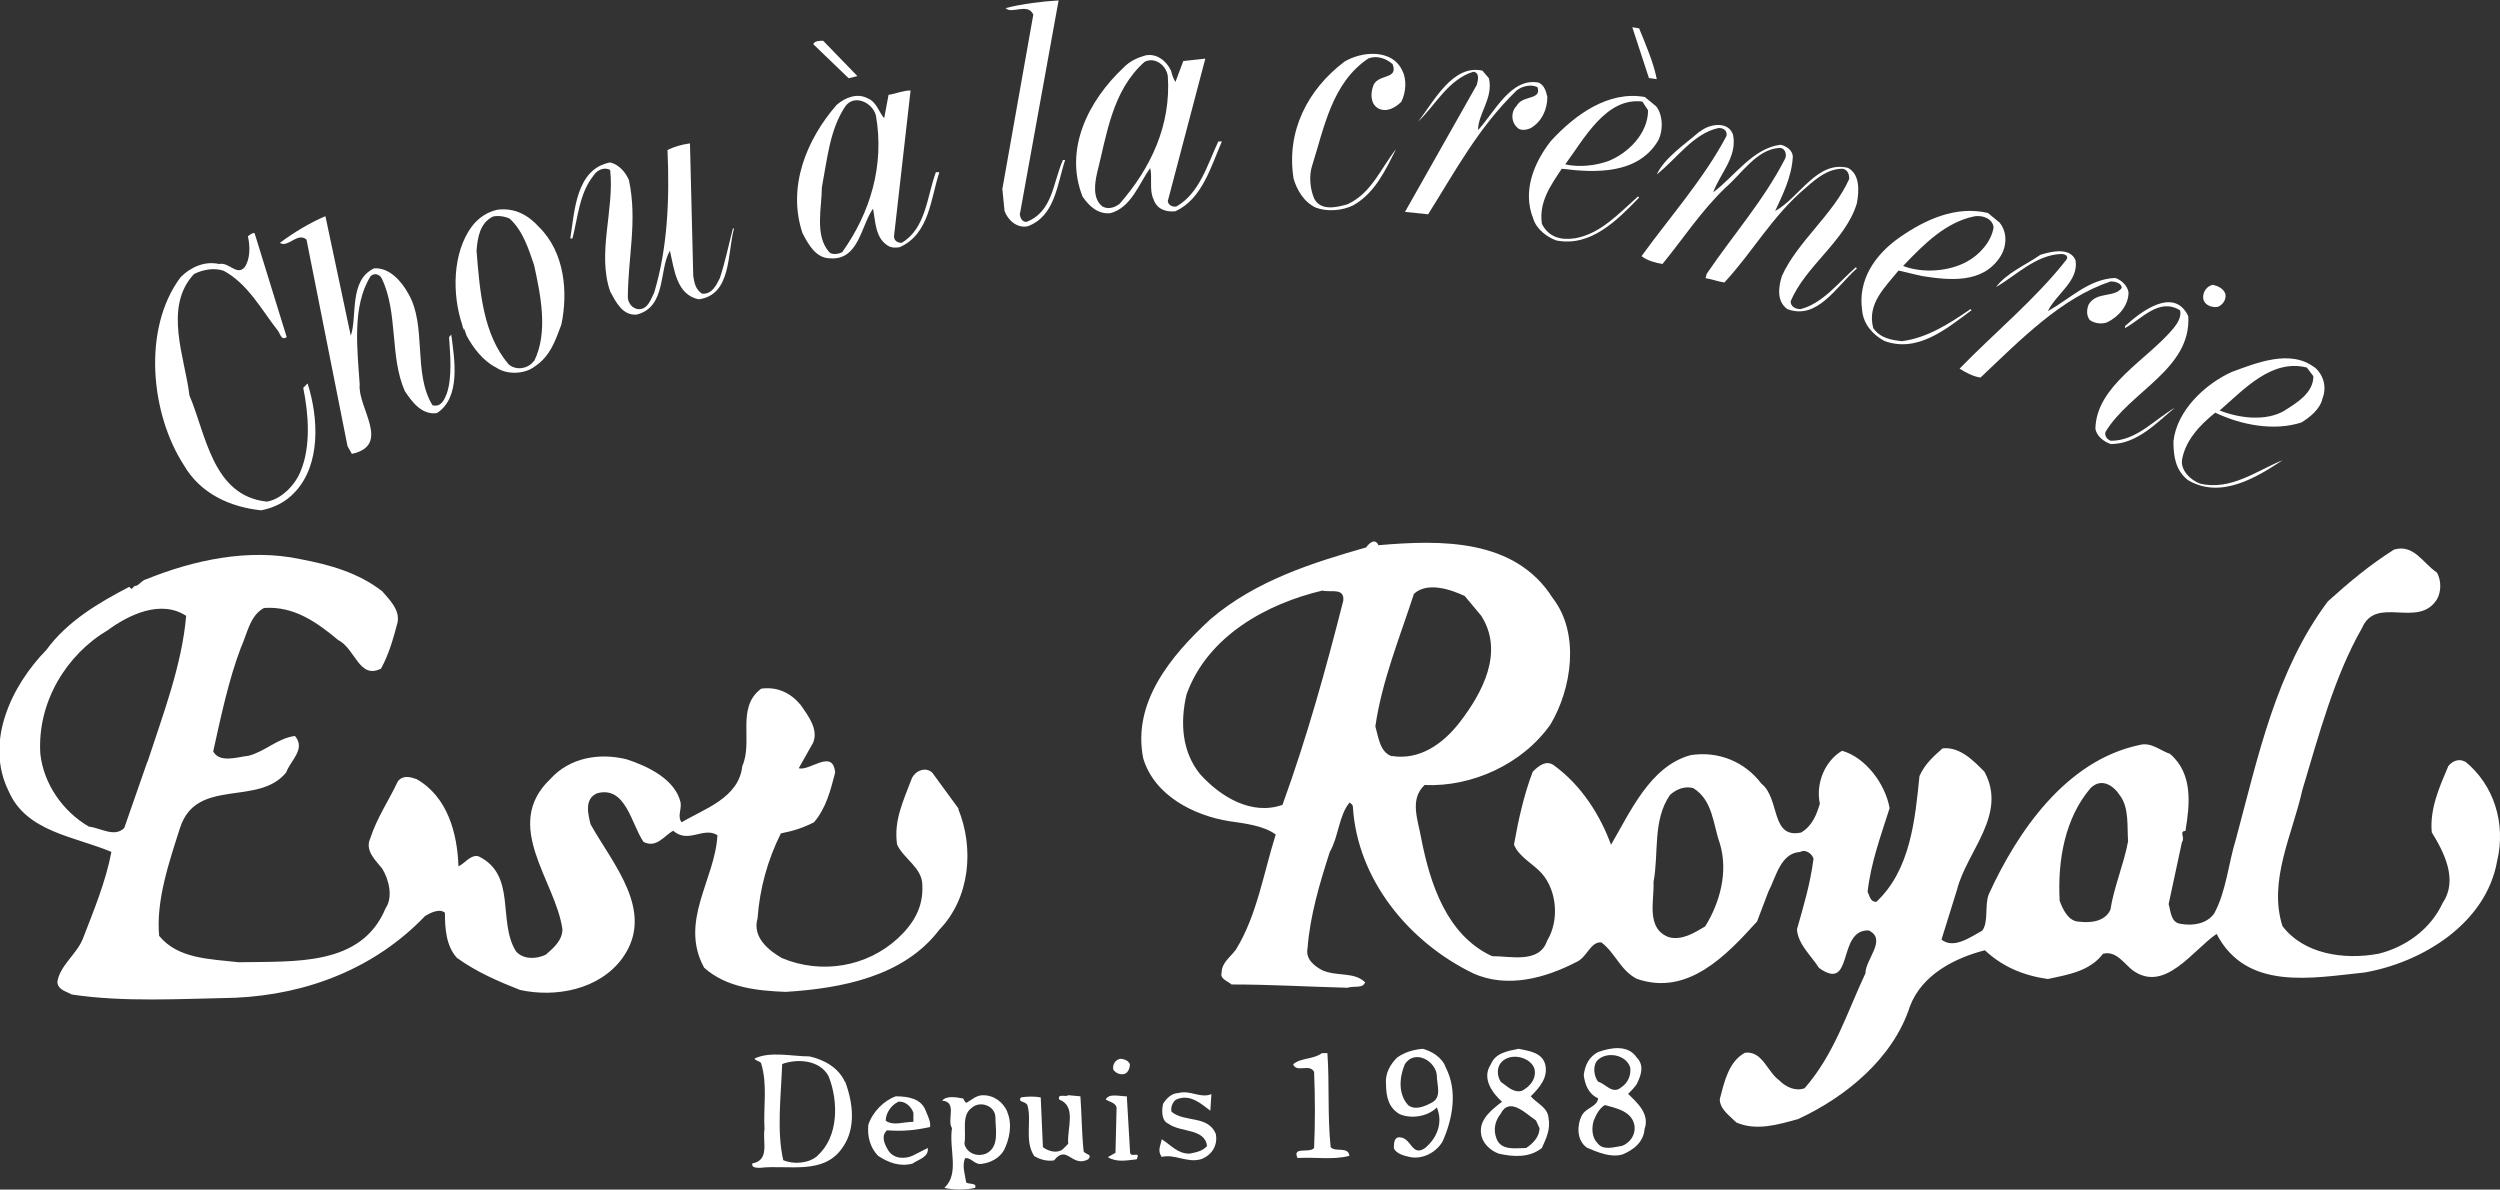
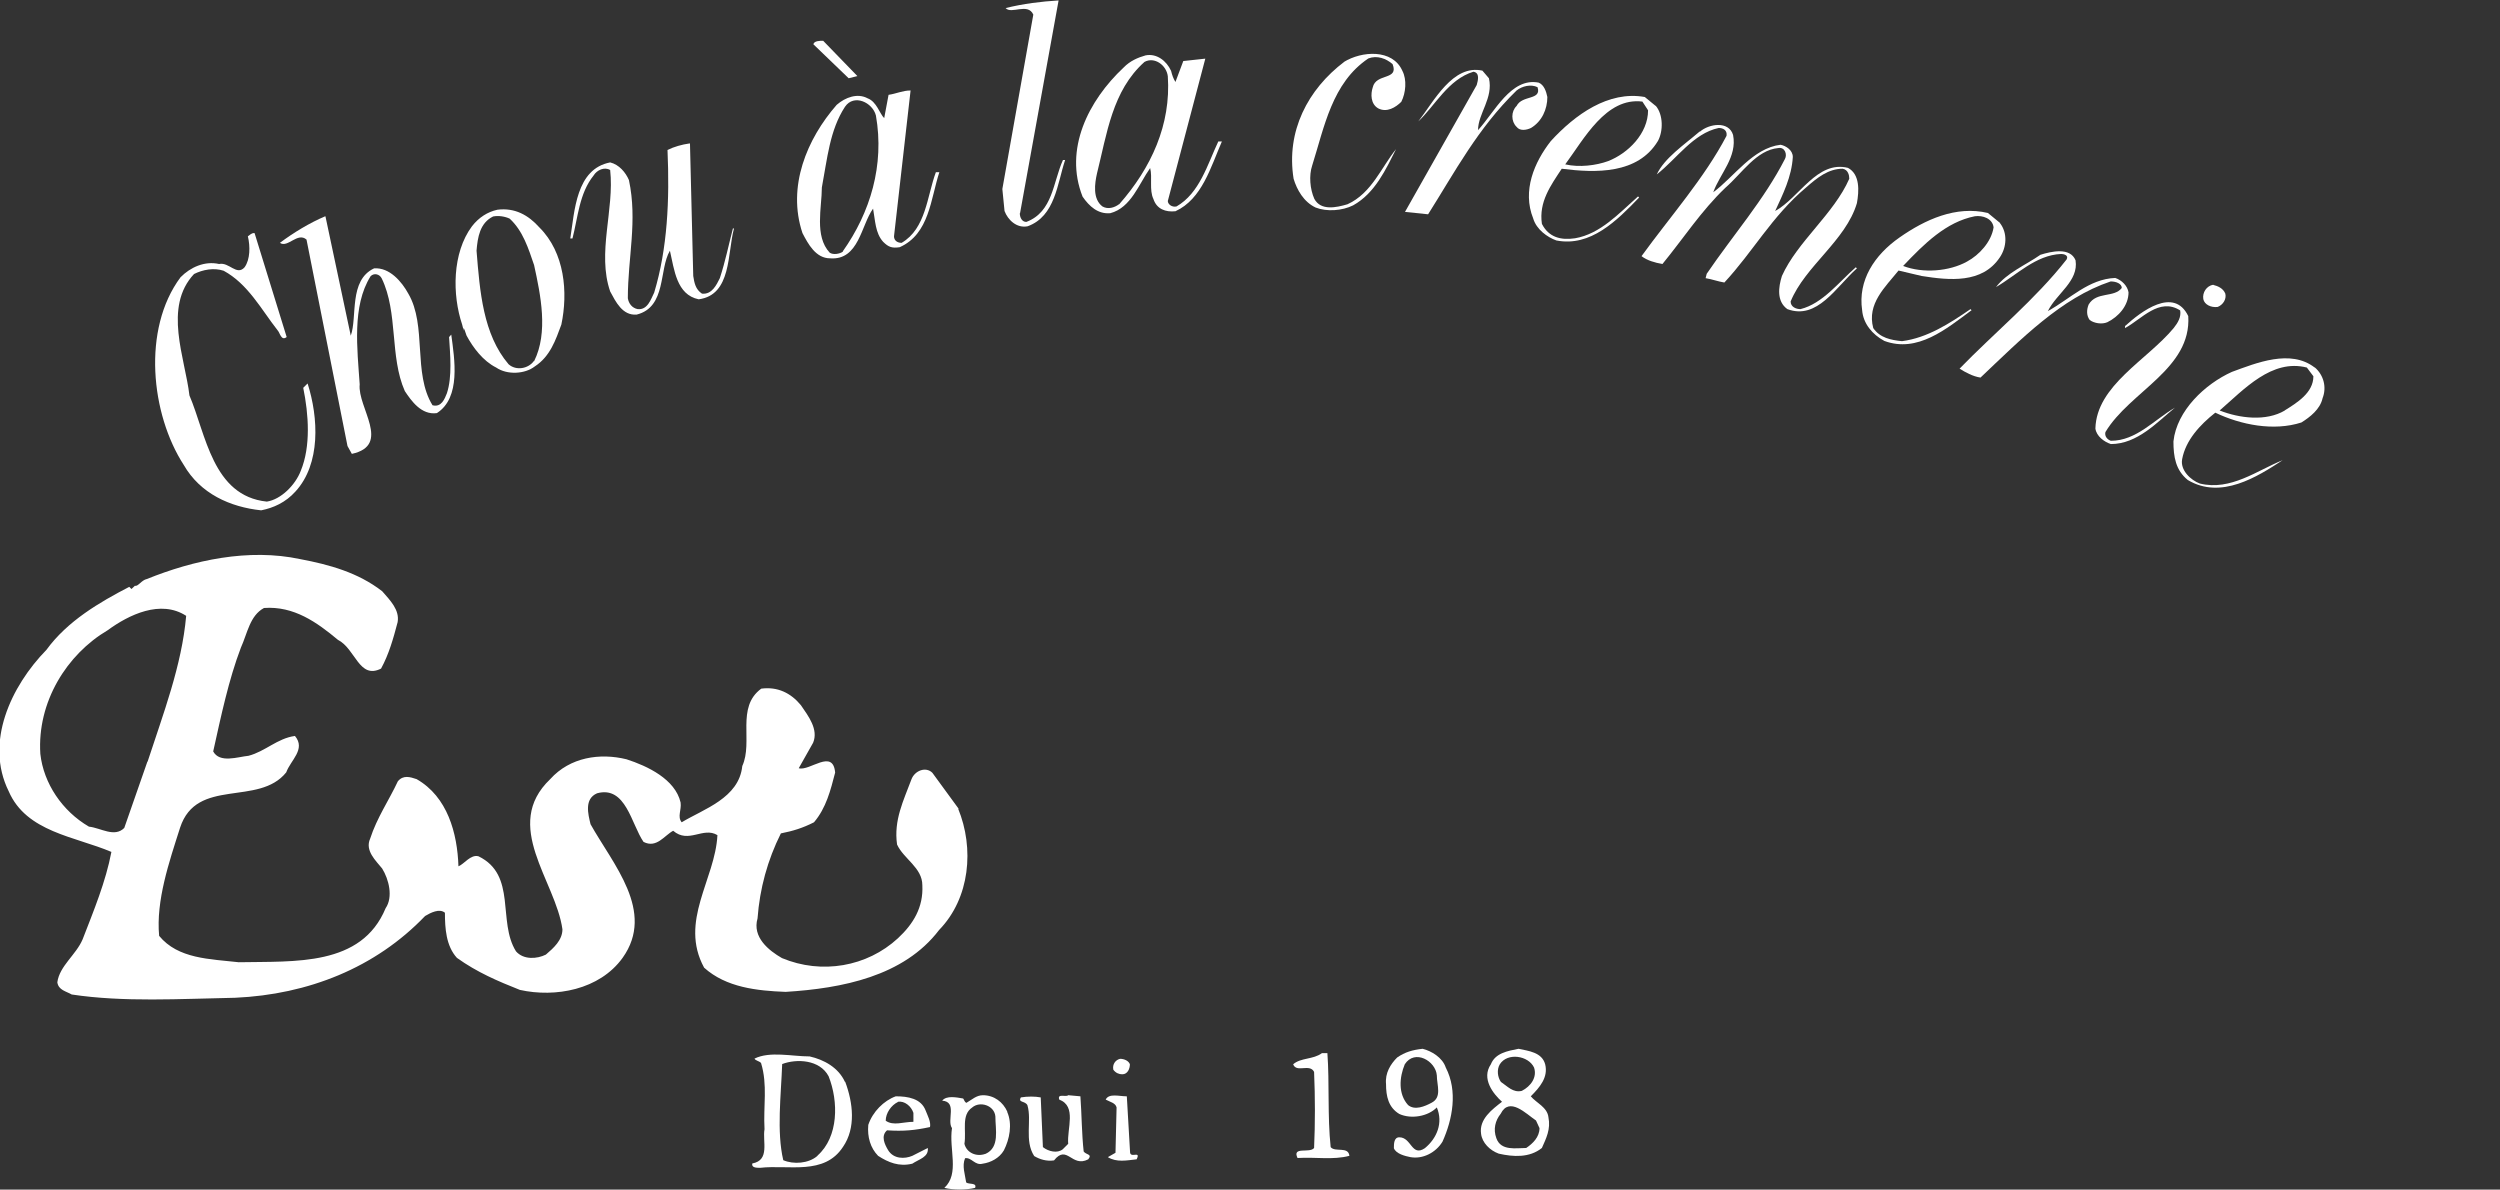
<svg xmlns="http://www.w3.org/2000/svg" id="a" viewBox="0 0 114.68 54.57">
  <rect x="0" y="0" width="114.68" height="54.57" fill="#333333" stroke="none" />
  <defs>
    <style>.b{fill:#fff;}</style>
  </defs>
  <path class="b" d="M46.78,9.77c0,.21,.1,.41,.3,.41,1.22-.46,1.22-1.82,1.68-2.84h.1c-.36,1.07-.45,2.58-1.72,3.04-.51,.1-.91-.3-1.06-.7l-.1-1.01,1.42-8c-.25-.56-1.01,0-1.27-.3,.81-.2,1.62-.3,2.43-.35l-1.77,9.77Z" />
-   <path class="b" d="M74.88,1.26l.76,2.32,.36,.05c-.15-.76-.5-1.57-.81-2.33l-.31-.05Z" />
  <path class="b" d="M37.76,1.87c-.15,0-.41,0-.45,.16l1.62,1.56,.4-.1-1.57-1.62Z" />
  <path class="b" d="M61.67,2.83c-1.68,1.27-2.68,3.19-2.33,5.37,.15,.5,.46,1.06,1.01,1.32,.51,.2,1.22,.15,1.72-.1,1.01-.56,1.51-1.67,1.97-2.58-.66,.81-1.12,2.03-2.23,2.53-.51,.15-1.22,.31-1.52-.25-.2-.45-.25-1.07-.1-1.52,.56-1.77,.91-3.8,2.58-4.92,.4-.15,.81,0,1.11,.26,.3,.76-.76,.4-.91,1.07-.1,.3-.1,.76,.25,.96,.4,.21,.81-.05,1.06-.3,.21-.41,.26-1.02,.05-1.42-.45-1.02-1.87-.91-2.68-.41Z" />
  <path class="b" d="M55.89,6.48c-.5,1.06-.86,2.38-1.92,2.99-.21,.05-.4-.1-.4-.25l1.72-6.53-1.01,.11-.36,.96c-.1-.16-.15-.31-.2-.51-.21-.46-.66-.81-1.17-.71-.35,.1-.71,.25-1.01,.56-1.62,1.52-2.74,3.75-1.88,5.92,.31,.45,.71,.81,1.27,.76,.96-.25,1.32-1.36,1.83-2.07,.11,.41-.05,1.01,.15,1.42,.15,.46,.56,.61,1.01,.56,1.22-.56,1.62-2.03,2.13-3.2h-.16Zm-4.56,2.89c-.2,.15-.5,.25-.76,.1-.46-.35-.35-1.06-.25-1.51,.46-1.83,.7-3.8,2.18-5.12,.46-.25,1.01,.15,1.07,.66,.15,2.22-.76,4.2-2.23,5.87Z" />
  <path class="b" d="M68,3.24c-1.36-.3-2.23,1.42-2.94,2.33,.76-.71,1.37-1.93,2.53-2.28,.3,.05,.21,.4,.15,.61l-3.29,5.82,1.06,.11c1.22-1.93,2.28-3.95,4.06-5.68,.25-.2,.66-.3,.96-.15,.2,.61-.71,.35-.96,.86-.26,.25-.26,.71,0,.96,.15,.2,.45,.15,.66,.05,.5-.3,.75-.86,.75-1.42-.05-.25-.15-.56-.4-.66-1.27-.25-2.03,1.37-2.78,2.18,0-.76,.71-1.47,.5-2.38l-.3-.35Z" />
  <path class="b" d="M42.93,7.9c-.41,1.11-.45,2.58-1.57,3.24-.2,0-.35-.11-.35-.3l.76-6.69c-.36,0-.66,.15-1.01,.2l-.2,1.07c-.21-.21-.35-.76-.76-.91-.46-.25-1.02-.05-1.42,.3-1.37,1.57-2.28,3.75-1.57,5.88,.26,.5,.61,1.16,1.27,1.16,1.32,.1,1.42-1.52,1.97-2.28,.1,.55,.1,1.12,.46,1.52,.25,.25,.41,.3,.76,.25,1.37-.61,1.42-2.23,1.82-3.44h-.15Zm-4.26,3.64c-.15,.11-.45,.16-.61,.05-.71-.76-.36-2.07-.36-2.99,.25-1.32,.36-2.63,1.06-3.7,.41-.61,1.27-.2,1.42,.4,.4,2.28-.26,4.45-1.52,6.23Z" />
  <path class="b" d="M75.95,4.86l-.5-.41c-1.67-.3-3.2,.81-4.31,2.02-.76,.97-1.32,2.28-.81,3.55,.15,.51,.65,.86,1.06,1.01,1.57,.31,2.78-.91,3.8-1.97l-.05-.05c-.86,.76-1.72,1.72-2.89,1.92-.66,.1-1.21-.05-1.52-.66-.15-1.01,.41-1.77,.91-2.53,1.57,.2,3.49,.25,4.41-1.27,.25-.45,.25-1.21-.1-1.62Zm-2.18,2.53c-.55,.2-1.32,.3-1.97,.15,.86-1.16,1.87-3.09,3.54-2.88l.26,.4c0,1.06-.91,1.97-1.83,2.33Z" />
  <path class="b" d="M77.97,6.03c-.71,.61-1.62,1.22-1.97,1.97,.91-.71,1.67-1.88,2.84-2.13,.2,0,.4,.1,.36,.36-1.01,1.93-2.58,3.7-3.9,5.52,.26,.2,.61,.3,.96,.36,.96-1.17,1.77-2.43,2.89-3.5,.76-.66,1.42-1.73,2.43-1.82,.3-.05,.41,.3,.3,.5-.96,1.88-2.38,3.49-3.59,5.27l-.05,.2c.3,.05,.56,.15,.86,.2,1.32-1.42,2.18-3.04,3.75-4.36,.51-.45,1.02-.86,1.68-.86,.25,.05,.3,.3,.3,.46-.71,1.62-2.38,2.88-3.09,4.46-.16,.51-.25,1.16,.25,1.52,1.37,.51,2.23-1.01,3.19-1.87l-.05-.05c-.76,.66-1.52,1.67-2.54,1.92-.2,0-.45-.1-.45-.35,.66-1.62,2.53-2.79,3.04-4.51,.1-.55,.15-1.32-.41-1.62-1.42-.35-2.23,1.37-3.34,1.98,.35-.76,.76-1.57,.81-2.48,0-.31-.31-.51-.56-.56-1.27,.15-2.13,1.47-3.09,2.18,.31-.86,1.11-1.62,.91-2.63-.2-.66-1.11-.51-1.52-.15Z" />
  <path class="b" d="M31.63,6.58c-.35,.05-.71,.15-1.01,.3,.1,2.29,0,4.51-.61,6.54-.15,.3-.3,.81-.76,.76-.25-.05-.41-.25-.45-.5,0-1.87,.45-3.55,.05-5.42-.15-.35-.45-.71-.86-.81-1.57,.3-1.63,2.23-1.83,3.49h.1c.25-.96,.31-2.07,.97-2.89,.15-.25,.5-.41,.76-.25,.2,1.82-.61,3.8,0,5.57,.25,.46,.56,1.12,1.22,1.06,1.37-.35,1.01-2.07,1.52-2.93,.2,.86,.3,2.02,1.32,2.23,1.52-.2,1.31-2.13,1.62-3.25h-.05c-.2,.77-.35,1.52-.6,2.28-.15,.3-.36,.76-.82,.71-.3-.2-.35-.5-.4-.81l-.15-6.08Z" />
  <path class="b" d="M14.92,9.92c-.71,.3-1.47,.76-2.08,1.22,.36,.25,.81-.51,1.22-.15l1.88,9.47,.2,.36c1.83-.4,.25-2.13,.36-3.19-.11-1.62-.36-3.59,.5-4.96,.16-.16,.41-.1,.51,.1,.76,1.57,.36,3.59,1.06,5.17,.3,.45,.76,1.11,1.47,1.01,1.11-.71,.81-2.48,.66-3.6l-.1,.11c.05,.81,.15,1.82-.1,2.58-.1,.25-.25,.66-.66,.55-.91-1.47-.25-3.65-1.11-5.12-.3-.55-.86-1.21-1.57-1.16-1.17,.55-.76,2.23-1.07,3.09l-1.16-5.47Z" />
  <path class="b" d="M24.74,10.43c-.5-.56-1.12-.91-1.92-.81-.46,.1-.86,.36-1.17,.76-.91,1.22-.91,3.14-.45,4.51,.18,.74-.07-.33,.2,.5,.3,.56,.76,1.17,1.36,1.47,.51,.35,1.32,.3,1.77-.05,.71-.46,.96-1.22,1.22-1.92,.31-1.47,.16-3.3-1.01-4.46Zm-.25,6.13c-.25,.35-.81,.46-1.16,.15-1.17-1.37-1.32-3.34-1.47-5.21,.05-.61,.15-1.27,.76-1.57,.25-.05,.55,0,.76,.1,.61,.56,.86,1.37,1.12,2.13,.3,1.37,.66,3.09,0,4.41Z" />
  <path class="b" d="M91.75,10.23l-.56-.46c-1.47-.35-2.89,.31-4.05,1.12-1.16,.81-1.92,1.97-1.72,3.34,.05,.61,.46,1.11,1.02,1.41,1.52,.56,2.84-.55,4-1.41l-.05-.05c-.96,.66-1.98,1.32-3.14,1.47-.51-.05-1.01-.15-1.32-.6-.3-1.12,.55-1.88,1.16-2.64l1.06,.25c1.27,.2,2.78,.36,3.59-.86,.31-.46,.36-1.11,0-1.57Zm-1.52,1.77c-.81,.45-2.02,.55-2.93,.2,.96-1.01,1.97-2.02,3.29-2.28,.36-.05,.81,.1,.86,.51-.1,.66-.66,1.27-1.22,1.57Z" />
  <path class="b" d="M11.67,10.69c-.15,0-.2,.09-.3,.15,.11,.45,.11,1.06-.15,1.42-.36,.41-.71-.25-1.17-.15-.66-.15-1.32,.15-1.77,.61-1.77,2.38-1.36,6.28,.15,8.61,.76,1.32,2.13,1.93,3.55,2.08,.56-.11,1.12-.36,1.57-.86,1.17-1.27,1.06-3.39,.56-4.96l-.2,.2c.25,1.22,.35,2.68-.11,3.8-.25,.66-.91,1.32-1.56,1.42-2.49-.26-2.79-3.09-3.55-4.87-.2-1.72-1.21-4.05,.21-5.57,.4-.2,.91-.3,1.36-.15,1.12,.61,1.72,1.77,2.48,2.74,.1,.1,.16,.5,.41,.3l-1.47-4.76Z" />
-   <path class="b" d="M93.58,11.7c-.66,.46-1.52,.81-2.02,1.47,.96-.56,1.82-1.47,2.99-1.52,.1,0,.36,.05,.25,.25-1.42,1.82-3.34,3.39-4.91,5.01,.25,.16,.61,.36,.96,.41,1.87-1.77,3.7-3.65,5.97-4.41,.25,0,.51,.1,.51,.3-.35,.46-1.16,.15-1.52,.76-.1,.25-.1,.51,.05,.71,.2,.15,.56,.21,.81,.1,.51-.25,.97-.76,.97-1.37-.05-.3-.31-.56-.61-.66-1.22,.05-2.07,.96-3.09,1.52,.4-.81,1.42-1.37,1.27-2.33-.25-.61-1.11-.41-1.62-.25Z" />
+   <path class="b" d="M93.58,11.7c-.66,.46-1.52,.81-2.02,1.47,.96-.56,1.82-1.47,2.99-1.52,.1,0,.36,.05,.25,.25-1.42,1.82-3.34,3.39-4.91,5.01,.25,.16,.61,.36,.96,.41,1.87-1.77,3.7-3.65,5.97-4.41,.25,0,.51,.1,.51,.3-.35,.46-1.16,.15-1.52,.76-.1,.25-.1,.51,.05,.71,.2,.15,.56,.21,.81,.1,.51-.25,.97-.76,.97-1.37-.05-.3-.31-.56-.61-.66-1.22,.05-2.07,.96-3.09,1.52,.4-.81,1.42-1.37,1.27-2.33-.25-.61-1.11-.41-1.62-.25" />
  <path class="b" d="M101.53,13.06c-.31,.05-.51,.36-.46,.66,.05,.25,.35,.4,.66,.36,.25-.1,.41-.36,.35-.61-.1-.25-.35-.35-.55-.4Z" />
  <path class="b" d="M97.48,14.94v.11c.76-.41,1.57-1.42,2.53-.81,.05,.3-.1,.56-.3,.81-1.22,1.47-3.54,2.63-3.59,4.61,.05,.35,.4,.61,.71,.71,1.22,0,2.13-1.01,2.94-1.67-.96,.56-1.77,1.52-2.94,1.52-.15-.05-.3-.2-.25-.4,1.12-1.87,3.95-2.89,3.8-5.32-.66-1.37-2.18-.2-2.89,.45Z" />
  <path class="b" d="M106.18,16.86c-1.11-.86-2.68-.21-3.8,.2-1.22,.55-2.53,1.77-2.68,3.19,0,.7,.1,1.32,.66,1.77,1.52,.91,3.19-.15,4.35-.91-1.16,.46-2.38,1.42-3.8,1.07-.41-.15-.91-.61-.81-1.12,.16-.86,.81-1.57,1.52-2.13,1.17,.56,2.68,.86,3.95,.45,.4-.25,.86-.61,.97-1.11,.2-.51,.05-1.07-.36-1.42Zm-1.37,1.97c-.86,.51-2.08,.36-2.99,0,1.12-.97,2.39-2.38,4-1.97l.3,.4c0,.76-.76,1.22-1.32,1.57Z" />
  <path class="b" d="M43.99,37.12l-1.22-1.67c-.3-.3-.81-.1-.96,.3-.36,.97-.82,1.87-.66,2.99,.3,.66,1.16,1.06,1.16,1.87,.05,1.01-.41,1.77-1.12,2.43-1.42,1.31-3.5,1.67-5.32,.91-.61-.35-1.37-.96-1.12-1.82,.1-1.37,.46-2.68,1.07-3.9,.56-.11,1.01-.25,1.52-.51,.56-.66,.76-1.47,.97-2.28-.1-1.12-1.17-.05-1.67-.2l.66-1.17c.25-.61-.21-1.21-.56-1.72-.46-.56-1.07-.86-1.82-.76-1.17,.86-.36,2.43-.87,3.55-.15,1.47-1.77,1.97-2.78,2.58-.21-.26,0-.56-.05-.91-.25-1.07-1.52-1.67-2.48-1.98-1.22-.3-2.59-.1-3.5,.91-2.23,2.13,.25,4.66,.56,6.89,0,.5-.41,.86-.76,1.16-.4,.2-1.02,.25-1.37-.15-.86-1.37,.05-3.5-1.72-4.36-.36-.1-.66,.36-.92,.46-.05-1.52-.5-3.19-1.92-4-.3-.1-.61-.2-.86,.1-.4,.86-.96,1.67-1.27,2.63-.25,.55,.26,1.01,.55,1.37,.31,.5,.51,1.31,.16,1.82-1.11,2.68-4.16,2.43-6.74,2.48-1.32-.15-2.78-.15-3.65-1.21-.15-1.62,.46-3.39,.96-4.96,.76-2.33,3.6-.96,4.87-2.54,.2-.56,.91-1.06,.4-1.67-.81,.11-1.36,.71-2.13,.91-.5,.05-1.32,.35-1.62-.2,.36-1.62,.71-3.29,1.27-4.76,.3-.66,.41-1.47,1.06-1.82,1.37-.1,2.43,.66,3.39,1.46,.81,.41,.97,1.83,1.98,1.32,.36-.66,.56-1.37,.76-2.13,.1-.56-.35-1.01-.71-1.42-1.11-.86-2.43-1.22-3.75-1.47-2.38-.51-4.91,.05-7.04,.91-.25,.05-.41,.36-.55,.31l-.16,.15-.1-.1c-1.37,.71-2.84,1.57-3.8,2.89-1.63,1.67-2.84,4.25-1.73,6.49,.81,1.87,3.04,2.07,4.71,2.78-.26,1.37-.81,2.69-1.32,4.01-.3,.71-1.06,1.22-1.16,1.97,.05,.36,.4,.41,.66,.56,2.38,.36,4.96,.2,7.5,.15,3.34-.15,6.43-1.37,8.71-3.75,.25-.15,.66-.36,.91-.15,0,.71,.05,1.52,.55,2.07,.92,.66,1.88,1.07,2.89,1.47,1.62,.36,3.65,0,4.71-1.47,1.52-2.13-.45-4.3-1.47-6.13-.11-.46-.3-1.16,.3-1.42,1.32-.36,1.57,1.42,2.13,2.23,.6,.31,.96-.3,1.36-.51,.71,.61,1.37-.2,2.03,.2-.1,2.03-1.77,3.95-.61,6.08,1.01,.91,2.43,1.06,3.74,1.11,2.58-.16,5.42-.71,7.04-2.84,1.42-1.46,1.62-3.75,.87-5.57Zm-37.23-2.18c-.35,1.01-.71,2.03-1.06,3.04-.45,.45-1.07,0-1.62-.06-1.22-.71-2.08-1.98-2.23-3.34-.15-2.38,1.21-4.56,3.09-5.67,.97-.71,2.43-1.42,3.6-.66-.2,2.28-1.06,4.51-1.77,6.69Z" />
  <path class="b" d="M36.03,33.02l.11,.1-.11-.1Z" />
-   <path class="b" d="M113.07,34.94c-.25-.15-.56-.05-.76,.2-.41,.96-.86,1.97-.76,3.04,.56,.91,1.22,2.18,.5,3.24-.56,1.22-1.72,2.03-2.94,2.33-1.62,.3-3.45,0-4.41-1.27-.66-2.08,.46-4.2,.91-6.23,.76-2.53,1.47-5.22,2.74-7.44,.65-1.52,2.58,.05,3.44-1.32,.2-.36,.2-.86,0-1.22-.66-.45-1.06-1.32-1.97-1.06-1.12,.71-2.03,1.47-3.04,2.38-2.38,3.19-3.19,7.09-4.21,10.89-.35,1.12-.45,2.43-1.01,3.44-.35,.46-.96,.56-1.52,.46-.46-.05-.46-.56-.56-.91l.61-2.84c.16-.2-.15-.51,.16-.51,.2-1.21,.36-2.63-.71-3.54-.46-.15-.86-.56-1.42-.4-3.34,.71-5.57,3.95-6.89,6.84-.2,.51,0,1.27-.3,1.67-.55,.3-1.31,.86-1.87,.41l.71-2.28c.45-1.78,2.33-3.45,1.26-5.42-.46-.46-1.11-1.16-1.92-1.07-.41,.36-.81,.71-1.06,1.27-.2,1.97-.41,4.31-1.98,5.77-.3,0-.3-.3-.4-.45,.15-1.36,.61-2.58,1.01-3.85-.2-1.12-1.11-2.33-2.18-2.63-.77,.45-1.22,1.47-1.02,2.43-.15,.5-.35,1.02-.86,1.32-1.41,.3-.96-1.57-1.82-2.24-.76-1.01-1.98-1.51-3.25-1.31-1.87,.51-2.78,2.64-3.65,4.11-.5-1.37-1.37-2.74-2.63-3.65-.36-.25-.71,.05-.96,.3-.41,1.07-.66,2.22-.86,3.34,.2,.55,.91,.91,1.27,1.32,.71,.8,.81,2.18,.25,3.09-.35,1.06-1.67,.71-2.53,.71-2.08-.96-2.84-3.34-3.24-5.37-.15-.87-.56-1.82,.15-2.48,2.18,.1,4.51-.97,5.78-2.79,.96-1.62,1.36-4.15,.1-5.78-1.73-2.74-5.11-2.68-8-2.43-.15-.36-.46-.06-.56,.1-2.48,.71-5.06,1.52-7.14,3.29-1.87,1.72-3.59,3.85-3.09,6.38,.51,1.72,2.33,2.63,3.95,2.89,.7,.1,1.57,.2,2.13,.61-.56,1.78-.86,3.7-1.82,5.27-.26,.36-.66,.61-.66,1.06-.1,.3,.3,.4,.45,.55,1.82,0,3.4,.1,5.32,.15,.3-.1,.71,.05,.81-.25-.51-.5-1.31-.25-1.98-.56-.36-.2-.76-.5-.66-1.01,.11-1.47,.56-2.99,1.02-4.41,.41-.71,.41-1.67,.91-2.27,.05,.05,.15,.1,.15,.2,.2,3.34,2.58,6.22,5.52,7.64,1.57,.71,3.34,.2,4.71-.51,.51-.2,.66-.96,1.17-.91,.66,.51,.86,1.27,1.62,1.67,2.33,.81,4.1-1.06,5.52-2.63l.52-1.37c.35-.66,.55-1.77,1.46-1.82,.26-.15,.56,.11,.61,.31-.15,1.16-.46,2.18-.76,3.24,.05,.7,.66,1.21,1.01,1.77,1.62,1.16,.81-1.77,2.28-1.72,.86,.41-.15,1.32-.15,1.97-.86,1.83-1.42,3.7-2.79,5.27-.41,.15-.86-.05-1.16-.36-.56-.4-.77-1.36-1.57-1.27-.76,.4-.96,1.37-1.16,2.13,0,.46,.45,.76,.76,1.07,.91,.4,1.92,.1,2.84-.16,2.18-1.01,4.35-2.78,5.12-5.16,.55-1.47,2.08-2.23,3.44-2.58,.81,.76,1.77,1.16,2.89,1.32,.91-.2,1.92-.35,2.53-1.16,.61-.15,.96,.45,1.36,.76,1.47,1.06,2.74-.91,3.85-1.67,1.37,2.63,4.36,2.02,6.79,1.77,2.63-.46,5.57-2.23,6.08-5.12,.41-1.72-.15-3.49-1.47-4.56Zm-54.24,1.98c-1.41,.5-2.84-.36-3.79-1.42-.81-1.01-.92-2.33-.61-3.65,.97-2.69,3.7-4.16,6.23-4.76,.36,.1,1.02-.15,.96,.46-.81,3.19-1.67,6.28-2.79,9.37Zm5.01-2.23c-.55-.2-.6-.86-.75-1.37,.3-2.08,1.11-4.05,1.77-6.08,.61-.56,1.67-.21,2.33,.1l.76,.91c1.06,1.67,.05,3.54-1.01,4.91-.76,.97-1.82,1.72-3.09,1.52Zm14.39,7.8c-.51,.3-1.06,.66-1.68,.5-1.06-.4-.66-1.67-.7-2.53,.25-1.31-.05-2.84,.76-4,.3-.26,.66-.41,1.06-.31,.91,.56,.91,1.67,1.22,2.53,.4,1.32,0,2.73-.66,3.8Zm18.58-.76c-.25,.55-.91,.61-1.42,.55-.5,0-.76-.55-.91-.96-.1-1.88,.25-3.8,1.42-5.17,.51-.5,1.07-.1,1.36,.36,.41,.56,.31,1.41,.36,2.08-.2,1.07-.66,2.13-.81,3.14Z" />
  <path class="b" d="M60.64,48.31c-.41,.3-.96,.2-1.32,.51,.15,.41,.76-.05,.96,.35,.05,1.16,.05,2.38,0,3.49-.2,.26-1.02-.09-.76,.46,.86-.05,1.62,.1,2.38-.1-.05-.45-.66-.15-.86-.4-.15-1.42-.05-2.94-.15-4.31h-.25Z" />
  <path class="b" d="M66.32,48.97c-.15-.46-.66-.76-1.06-.86-.46,.05-.81,.15-1.17,.4-.3,.3-.56,.71-.51,1.22,0,.56,.11,1.07,.61,1.37,.55,.25,1.32,.11,1.72-.3,.3,.71,0,1.42-.55,1.87-.61,.41-.61-.5-1.17-.5-.25,0-.25,.3-.25,.5,.1,.26,.51,.36,.76,.41,.56,.1,1.16-.2,1.47-.71,.46-1.02,.71-2.32,.15-3.4Zm-.66,1.62c-.3,.16-.76,.36-1.07,.1-.46-.51-.4-1.27-.15-1.87,.46-.71,1.42-.15,1.47,.51,0,.45,.25,1.01-.25,1.26Z" />
  <path class="b" d="M51.38,48.57c-.21,.05-.36,.25-.31,.5,.11,.15,.26,.21,.41,.21,.25,0,.35-.26,.35-.46-.05-.15-.25-.25-.45-.25Z" />
  <path class="b" d="M38.76,49.63c-.3-.66-.96-1.02-1.62-1.17-.81,0-1.82-.25-2.53,.1,.05,.1,.2,.1,.3,.2,.31,1.01,.1,1.98,.16,3.04-.1,.56,.26,1.42-.56,1.57-.05,.2,.2,.2,.36,.2,1.31-.15,2.94,.36,3.8-.96,.6-.87,.46-2.03,.1-2.99Zm-1.26,3.39c-.41,.36-1.11,.4-1.57,.2-.31-1.32-.1-2.99-.05-4.41,.66-.25,1.72-.21,2.13,.56,.46,1.16,.46,2.78-.51,3.64Z" />
-   <path class="b" d="M54.06,50.14c-.31,0-.56,.25-.71,.5-.05,.25-.1,.76,.25,.91,.56,.41,1.67,.2,1.77,1.02-.21,.25-.56,.3-.81,.35-.56,0-.86-.41-1.27-.66-.05,.31-.21,.51,0,.81,.61-.15,1.17,.3,1.82,.1,.51-.2,.76-.66,.66-1.16-.36-.86-1.42-.51-2.03-1.01-.05-.2,.05-.45,.21-.56,.66-.3,1.21,.25,1.57,.51l.05-.76c-.51,.21-.96-.2-1.52-.05Z" />
  <path class="b" d="M49,50.24c-.1,.1-.51-.1-.41,.2,.81,.31,.35,1.32,.41,2.03l-.25,.25c-.25,.2-.66,.1-.91-.1l-.1-2.28c-.26-.05-.61-.05-.91,0-.15,.25,.2,.15,.3,.36,.21,.71-.15,1.62,.31,2.33,.25,.15,.56,.25,.91,.2,.6-.76,.81,.35,1.57-.05,.2-.25-.1-.2-.21-.36-.09-.81-.09-1.72-.15-2.53l-.55-.05Z" />
  <path class="b" d="M51.68,50.29c-.35,0-.81-.15-.96,.15,.2,.11,.45,.15,.5,.36l-.05,2.08-.35,.2c.4,.25,.86,.15,1.32,.1,.2-.41-.25-.05-.3-.3l-.15-2.58Z" />
  <path class="b" d="M42.66,51.71c.05-.25-.1-.51-.2-.77-.21-.55-.81-.65-1.37-.65-.55,.2-1.06,.71-1.26,1.31-.05,.56,.1,1.06,.45,1.42,.46,.3,.96,.51,1.57,.36,.31-.21,.76-.3,.71-.72l-.71,.36c-.35,.15-.86,.15-1.11-.26-.15-.25-.35-.65-.05-.91,.76,.05,1.27,0,1.97-.15Zm-1.47-1.17c.3-.05,.61,.2,.71,.51v.41c-.46,0-.92,.2-1.27-.05,0-.35,.25-.71,.56-.86Z" />
  <path class="b" d="M46.21,51c-.2-.45-.61-.76-1.12-.76-.3,0-.5,.2-.76,.35-.1-.05-.1-.15-.15-.2-.3-.05-.76-.15-.96,.1,.71,.05,.2,.91,.45,1.26-.15,.97,.36,2.08-.35,2.74,.4,.1,1.01,.1,1.41,0,.1-.25-.3-.15-.41-.25-.05-.36-.2-.76-.05-1.11,.3-.05,.45,.35,.81,.25,.36-.05,.76-.25,.97-.61,.26-.51,.4-1.21,.15-1.77Zm-1.01,1.93c-.41,.15-.86-.05-.96-.46,.1-.61-.16-1.32,.36-1.67,.35-.3,1.01-.1,1.06,.41,0,.61,.21,1.42-.45,1.72Z" />
-   <path class="b" d="M74.68,50.18c.15-.14,.3-.3,.4-.45,.2-.4,.36-.86,0-1.22-.4-.61-1.22-.45-1.77-.25-.41,.2-.61,.61-.66,1.06,.05,.4,.2,.86,.66,1.06-.05,.41-.56,.41-.76,.81-.2,.4-.25,1.11,.25,1.46,.51,.21,1.07,.46,1.62,.31,.51-.21,.97-.56,1.02-1.17,.25-.71-.36-1.22-.76-1.62Zm-1.42-1.52c.41-.45,1.32-.3,1.52,.3,.05,.36-.1,.71-.4,.91-.41,.36-.71-.15-1.07-.25-.2-.25-.25-.72-.05-.96Zm1.16,3.9c-.36,.05-.9,.25-1.16-.15-.25-.25-.25-.71-.15-1.01,.1-.25,.25-.56,.51-.71,.55,.15,1.26,.3,1.36,.96,.05,.41-.2,.76-.56,.91Z" />
  <path class="b" d="M71.03,51.25c-.05-.46-.56-.66-.81-.96,.41-.41,.81-.87,.66-1.47-.15-.55-.76-.61-1.22-.71-.51,.1-1.07,.2-1.27,.71-.45,.66,.11,1.36,.51,1.72-.45,.35-1.06,.8-.96,1.47,.05,.41,.4,.76,.81,.91,.66,.15,1.41,.2,1.98-.26,.2-.45,.41-.86,.3-1.41Zm-2.18-1.62c-.15-.21-.2-.56-.05-.81,.35-.55,1.31-.4,1.57,.15,.15,.45-.15,.86-.56,1.07-.4,.1-.66-.21-.96-.41Zm1.16,3.03c-.46,0-1.16,.15-1.37-.45-.15-.41-.05-.81,.2-1.12,.4-.8,1.16,0,1.62,.31l.16,.35c0,.41-.31,.71-.61,.91Z" />
</svg>